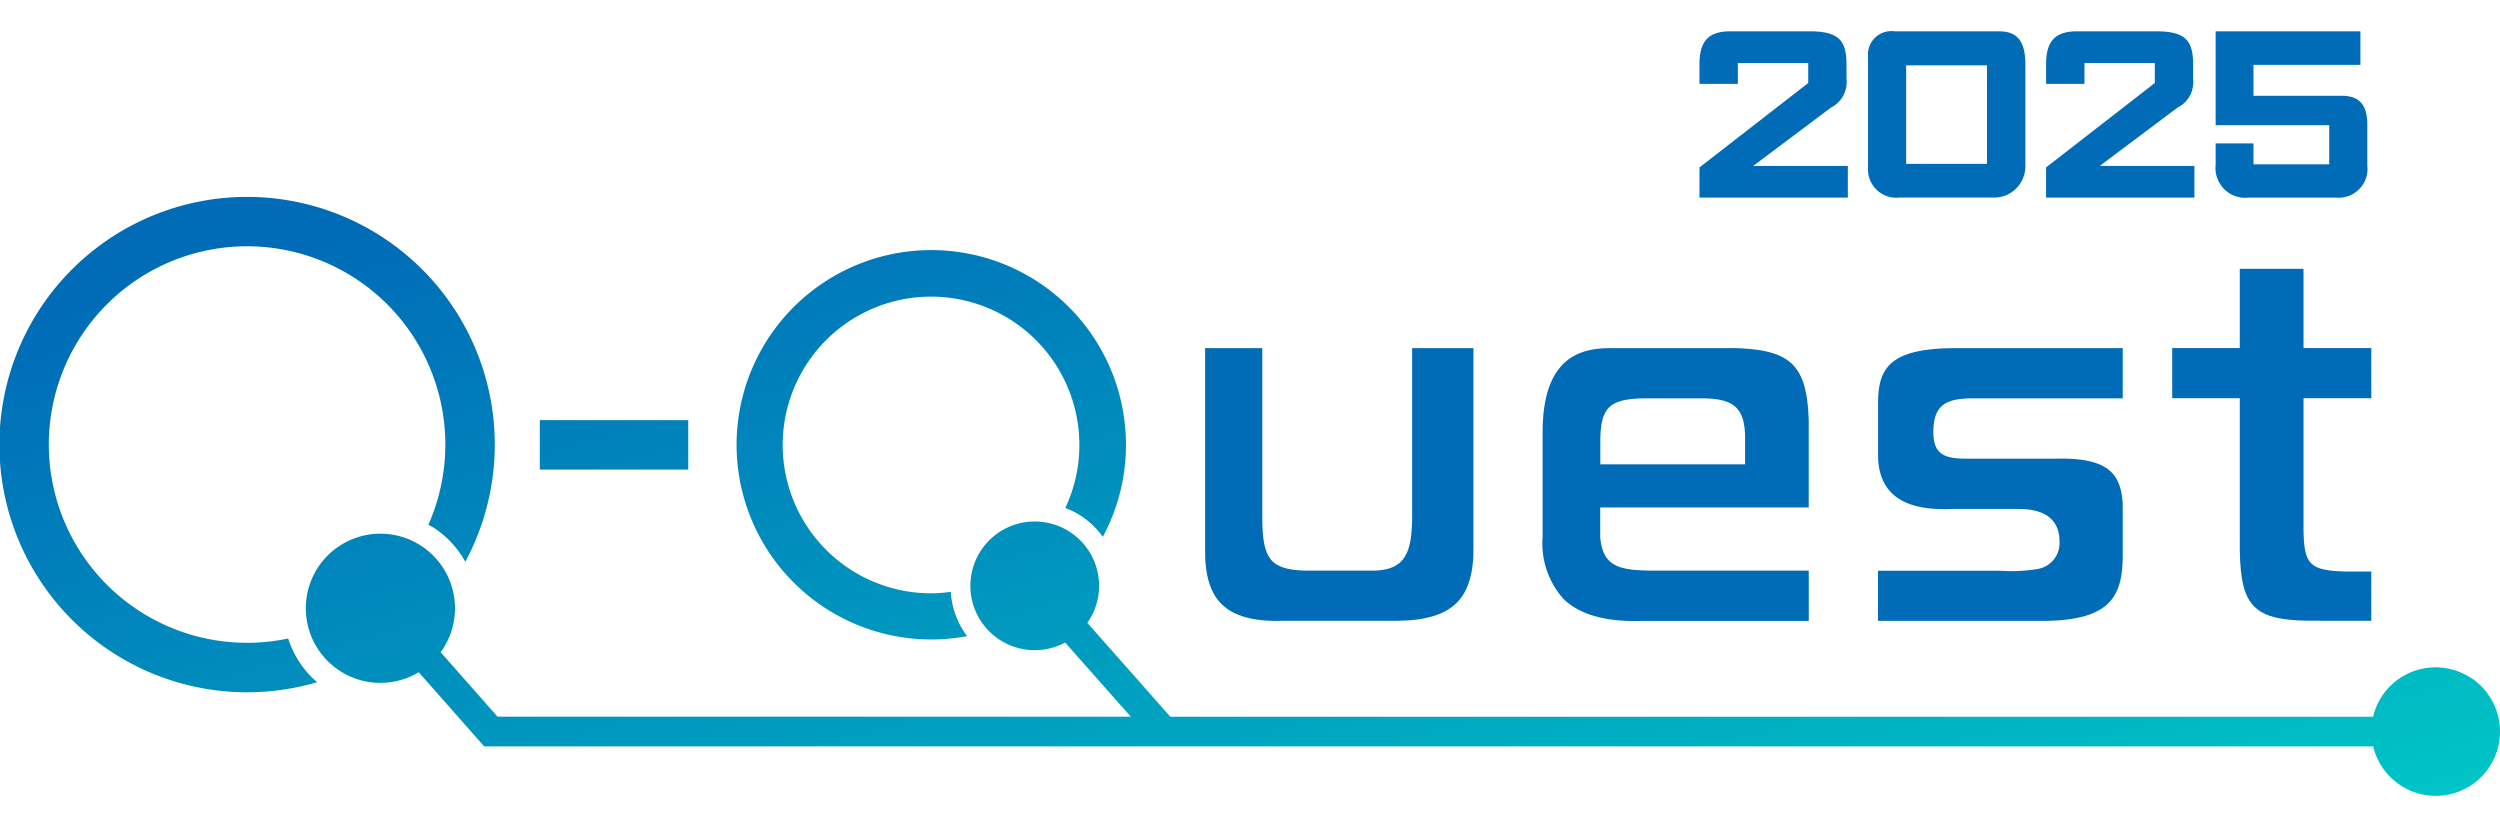
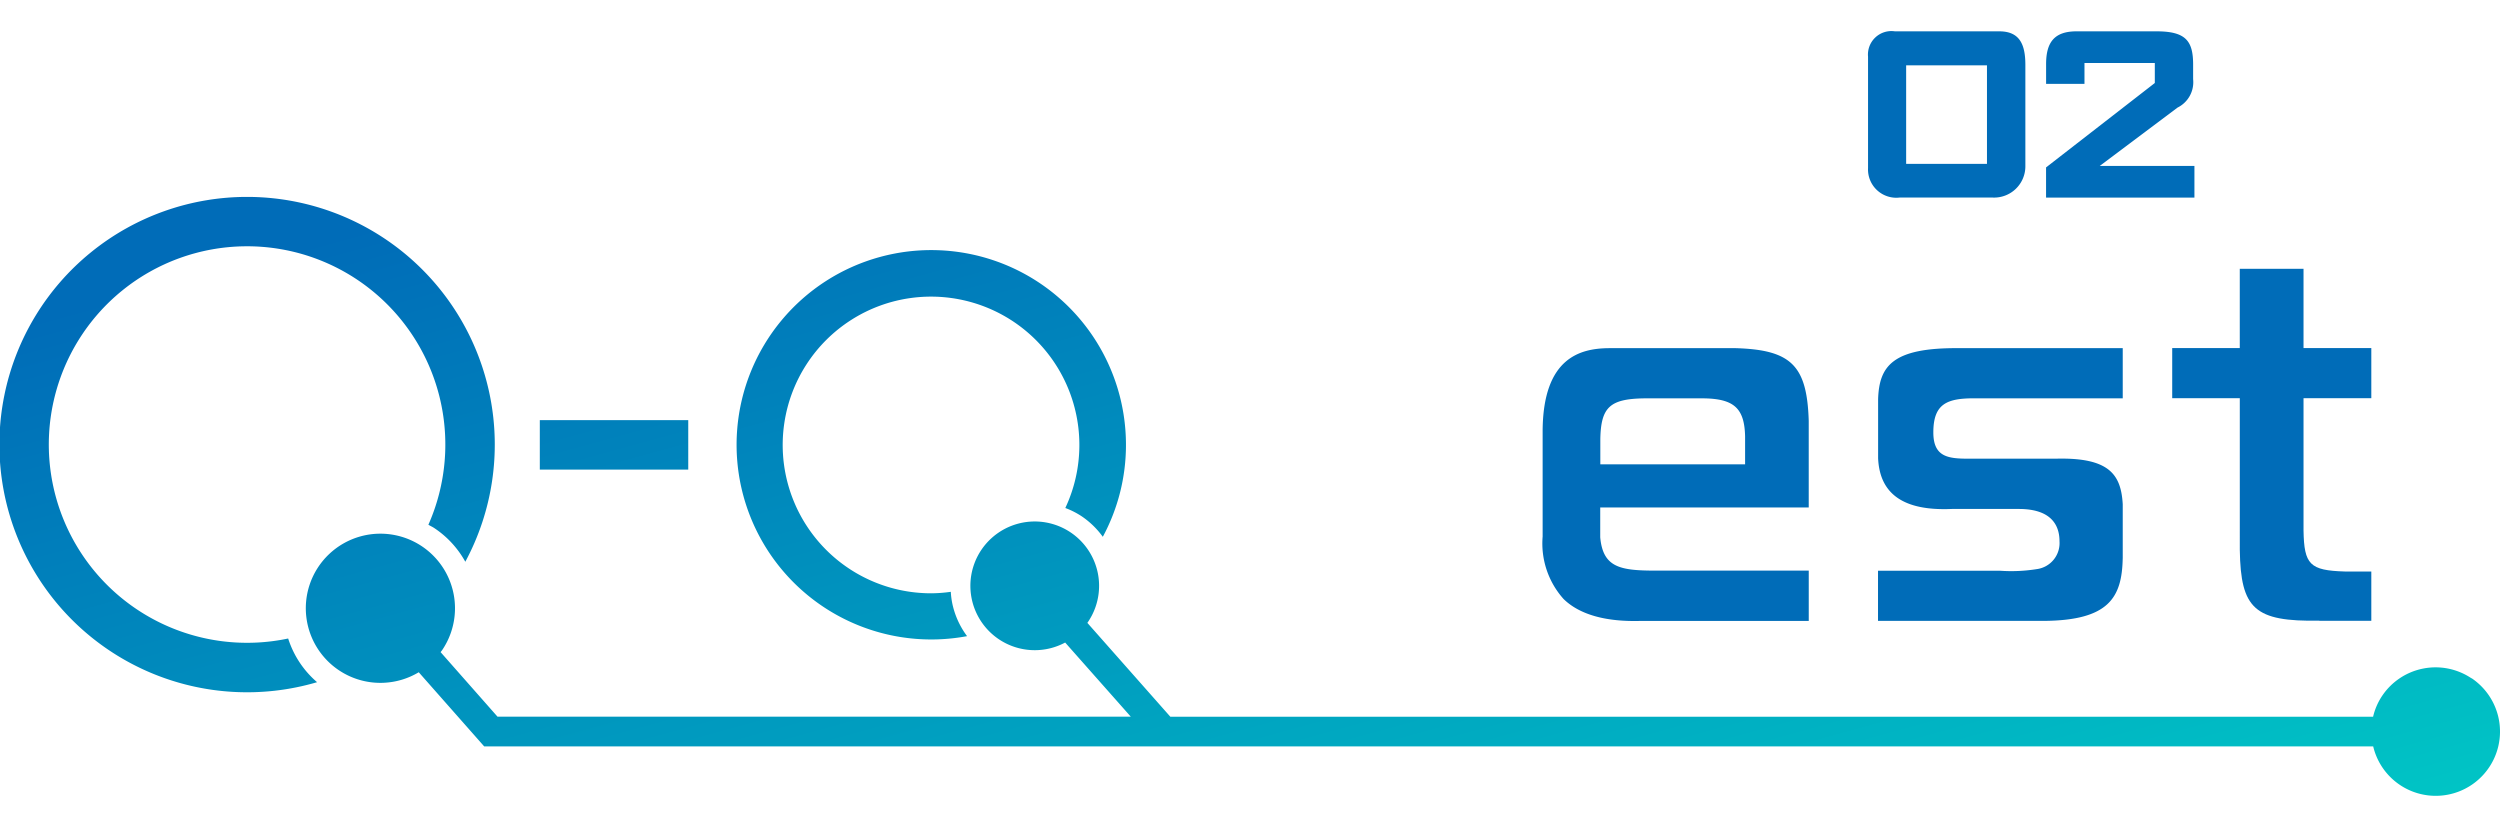
<svg xmlns="http://www.w3.org/2000/svg" width="200" height="66" viewBox="0 0 200 66">
  <defs>
    <clipPath id="clip-path">
      <rect id="Rectangle_6323" data-name="Rectangle 6323" width="200" height="66" transform="translate(8618 -7600)" fill="#fff" stroke="#707070" stroke-width="1" />
    </clipPath>
    <linearGradient id="linear-gradient" x1="-0.014" y1="0.242" x2="0.986" y2="1.109" gradientUnits="objectBoundingBox">
      <stop offset="0" stop-color="#006cb8" />
      <stop offset="1" stop-color="#00cac6" />
    </linearGradient>
    <clipPath id="clip-path-2">
      <rect id="Rectangle_6134" data-name="Rectangle 6134" width="200" height="61.164" fill="none" />
    </clipPath>
  </defs>
  <g id="Mask_Group_77" data-name="Mask Group 77" transform="translate(-8618 7600)" clip-path="url(#clip-path)">
    <g id="logo" transform="translate(8618 -7572.298)">
-       <path id="Path_21099" data-name="Path 21099" d="M127.859,37.04h9.31c2.256-.016,3.816-.5,4.774-1.472.91-.934,1.338-2.4,1.306-4.473V15.23h-4.908V28.918c-.04,2.628-.538,4.061-3.048,4.109H129.87c-2.961-.047-3.475-1.053-3.515-4.061V15.23H121.78V31.269c-.032,2.074.4,3.523,1.314,4.433.966.958,2.525,1.393,4.774,1.346Z" transform="translate(-25.372 -15.079)" fill="#006cb8" />
      <path id="Path_21100" data-name="Path 21100" d="M171.343,15.23H161.178c-2.248.024-5.249.728-5.288,6.6V30.3a6.66,6.66,0,0,0,1.678,5c1.267,1.235,3.349,1.837,6.2,1.75h13.411V33.026H164.907c-2.834,0-4.188-.261-4.41-2.66V27.976h16.68V21.041c-.135-4.417-1.393-5.676-5.835-5.811Zm.744,9.294H160.505V22.5c.048-2.541.76-3.206,3.467-3.254h4.861c2.391.047,3.206.815,3.254,3.048v2.225Z" transform="translate(-32.479 -15.079)" fill="#006cb8" />
      <path id="Path_21101" data-name="Path 21101" d="M209.358,32.037V27.722c-.135-2.383-1.069-3.768-5.383-3.65h-6.959c-1.647,0-2.81-.15-2.81-2.1,0-2.312,1.108-2.731,3.293-2.731h11.859V15.23H196.272c-5.312-.048-6.4,1.409-6.484,4.085v4.718c.127,2.89,2.066,4.227,5.89,4.061h5.367c2.692,0,3.254,1.4,3.254,2.581a2.1,2.1,0,0,1-1.821,2.232,12.954,12.954,0,0,1-2.969.127H189.78v4.014h13.276c5.193-.04,6.238-1.868,6.3-5Z" transform="translate(-39.539 -15.079)" fill="#006cb8" />
      <path id="Path_21102" data-name="Path 21102" d="M231.282,35.369h4.156V31.427h-2.13c-2.787-.087-3.246-.546-3.293-3.277V17.565h5.423V13.551h-5.423V7.21h-5.1v6.341H219.51v4.014h5.407V29.7c.071,4.726,1.187,5.747,6.365,5.66Z" transform="translate(-45.733 -13.409)" fill="#006cb8" />
      <path id="Path_21103" data-name="Path 21103" d="M77.377,35.094a15.575,15.575,0,1,1,12.7-15.3,15.474,15.474,0,0,1-1.852,7.354,6.741,6.741,0,0,0-1.7-1.647,6.455,6.455,0,0,0-1.3-.657,11.867,11.867,0,1,0-10.735,6.824,11.436,11.436,0,0,0,1.575-.119,6.225,6.225,0,0,0,.1.839,6.654,6.654,0,0,0,1.2,2.707Zm-54.324.19a15.861,15.861,0,1,1,11.218-9.1c.166.1.34.174.5.285a7.7,7.7,0,0,1,2.454,2.676,19.815,19.815,0,1,0-11.859,9.634,7.664,7.664,0,0,1-2.312-3.491ZM55.06,17.812H43.185v3.958H55.06ZM197.716,38.467a5.146,5.146,0,0,0-7.141,1.4,5.06,5.06,0,0,0-.728,1.678H93.629l-6.642-7.513a.627.627,0,0,0,.063-.087,5.148,5.148,0,1,0-1.837,1.662l5.249,5.93H39.8l-4.552-5.162c.04-.055.087-.111.127-.166A5.967,5.967,0,1,0,33.5,37.984l5.233,5.93H189.855a5.142,5.142,0,1,0,7.869-5.455Z" transform="translate(0 -11.906)" fill="url(#linear-gradient)" />
      <g id="Group_11928" data-name="Group 11928" transform="translate(0 -25.195)">
        <g id="Group_11926" data-name="Group 11926" clip-path="url(#clip-path-2)">
-           <path id="Path_35413" data-name="Path 35413" d="M259.131,13.3V10.886l8.7-6.753v-1.6H262.2V4.2h-3.07V2.619c0-1.76.675-2.619,2.436-2.619h6.4c2.353,0,2.926.778,2.926,2.66V3.826A2.266,2.266,0,0,1,269.649,6.1l-6.221,4.666H271V13.3Z" transform="translate(-123.172)" fill="#006cb8" />
          <path id="Path_35414" data-name="Path 35414" d="M284.832,10.948V2.026A1.879,1.879,0,0,1,286.981,0h8.349c1.617,0,2.088,1.023,2.088,2.681v8.1a2.5,2.5,0,0,1-2.6,2.517h-7.469a2.263,2.263,0,0,1-2.517-2.353m9.515-8.226h-6.466V10.6h6.466Z" transform="translate(-135.389)" fill="#006cb8" />
          <path id="Path_35415" data-name="Path 35415" d="M311.975,13.3V10.886l8.7-6.753v-1.6h-5.627V4.2h-3.07V2.619c0-1.76.675-2.619,2.436-2.619h6.4c2.353,0,2.926.778,2.926,2.66V3.826A2.266,2.266,0,0,1,322.493,6.1l-6.221,4.666h7.572V13.3Z" transform="translate(-148.29)" fill="#006cb8" />
-           <path id="Path_35416" data-name="Path 35416" d="M340.861,8.963v1.678h6.057V7.51h-9.085V0h11.582V2.681h-8.554V5.157h7.08c1.432,0,2.026.778,2.026,2.312v3.253A2.311,2.311,0,0,1,347.43,13.3h-6.937a2.383,2.383,0,0,1-2.66-2.619V8.963Z" transform="translate(-160.582)" fill="#006cb8" />
        </g>
      </g>
    </g>
  </g>
</svg>